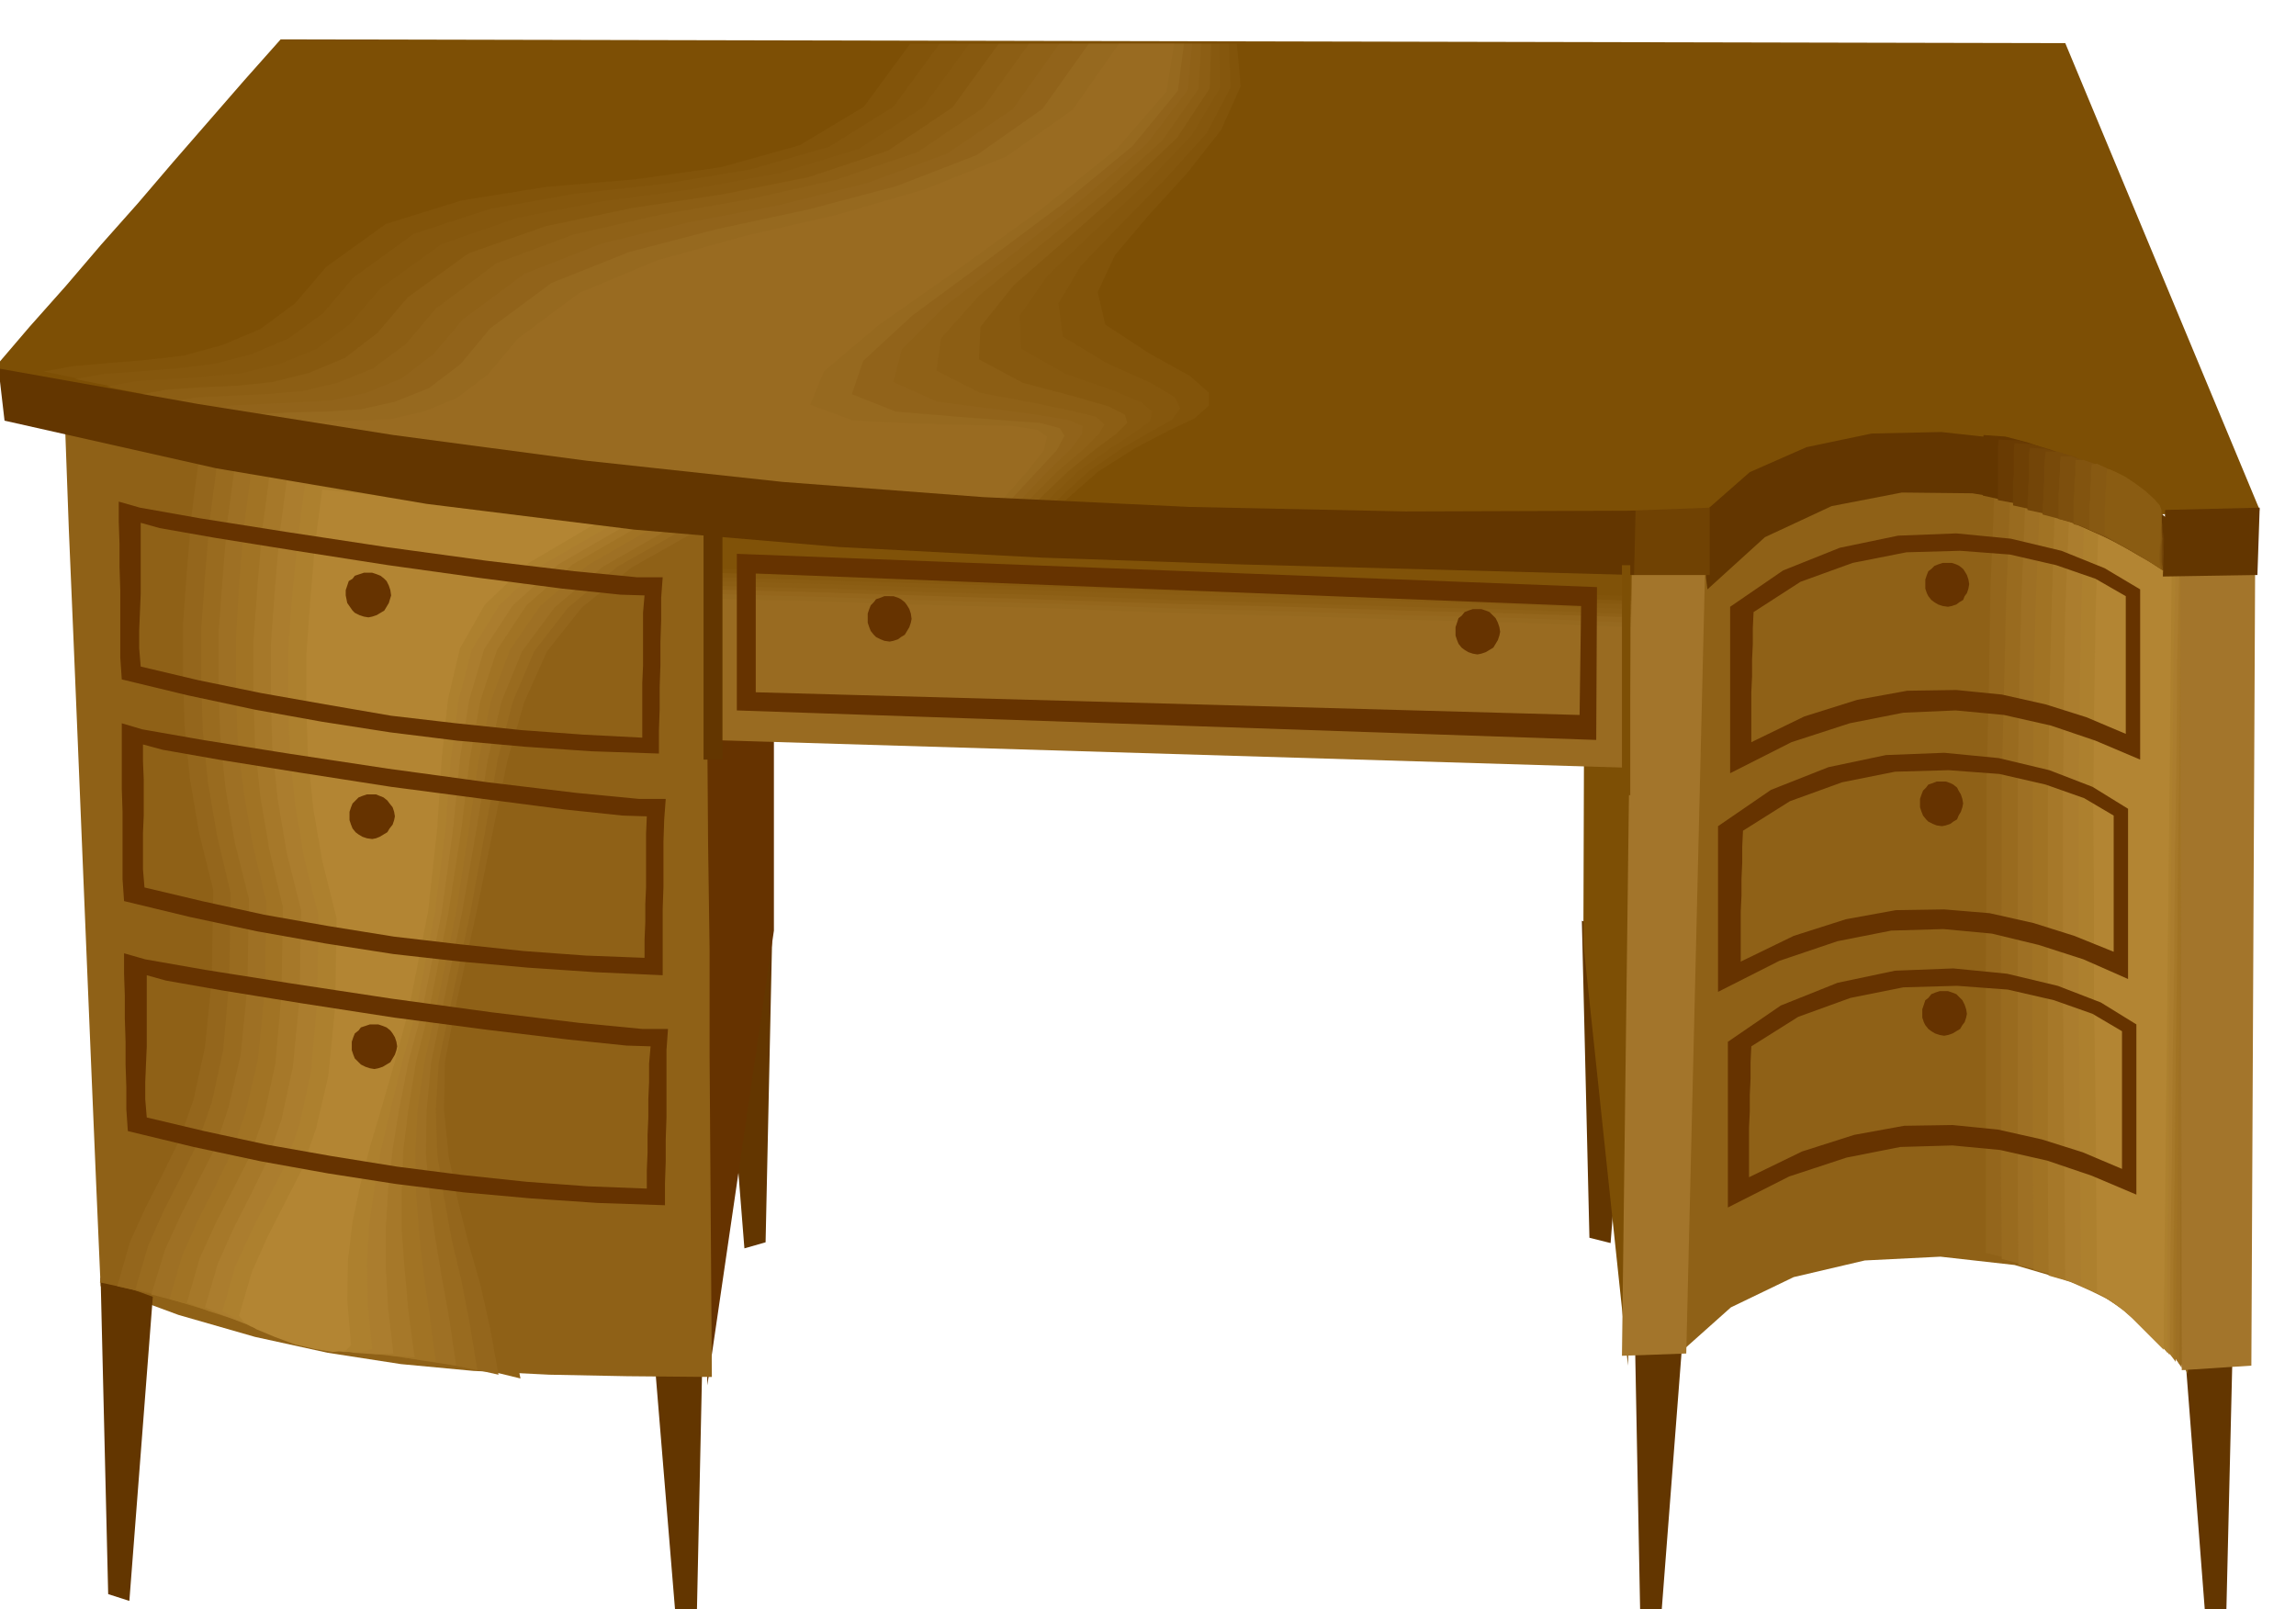
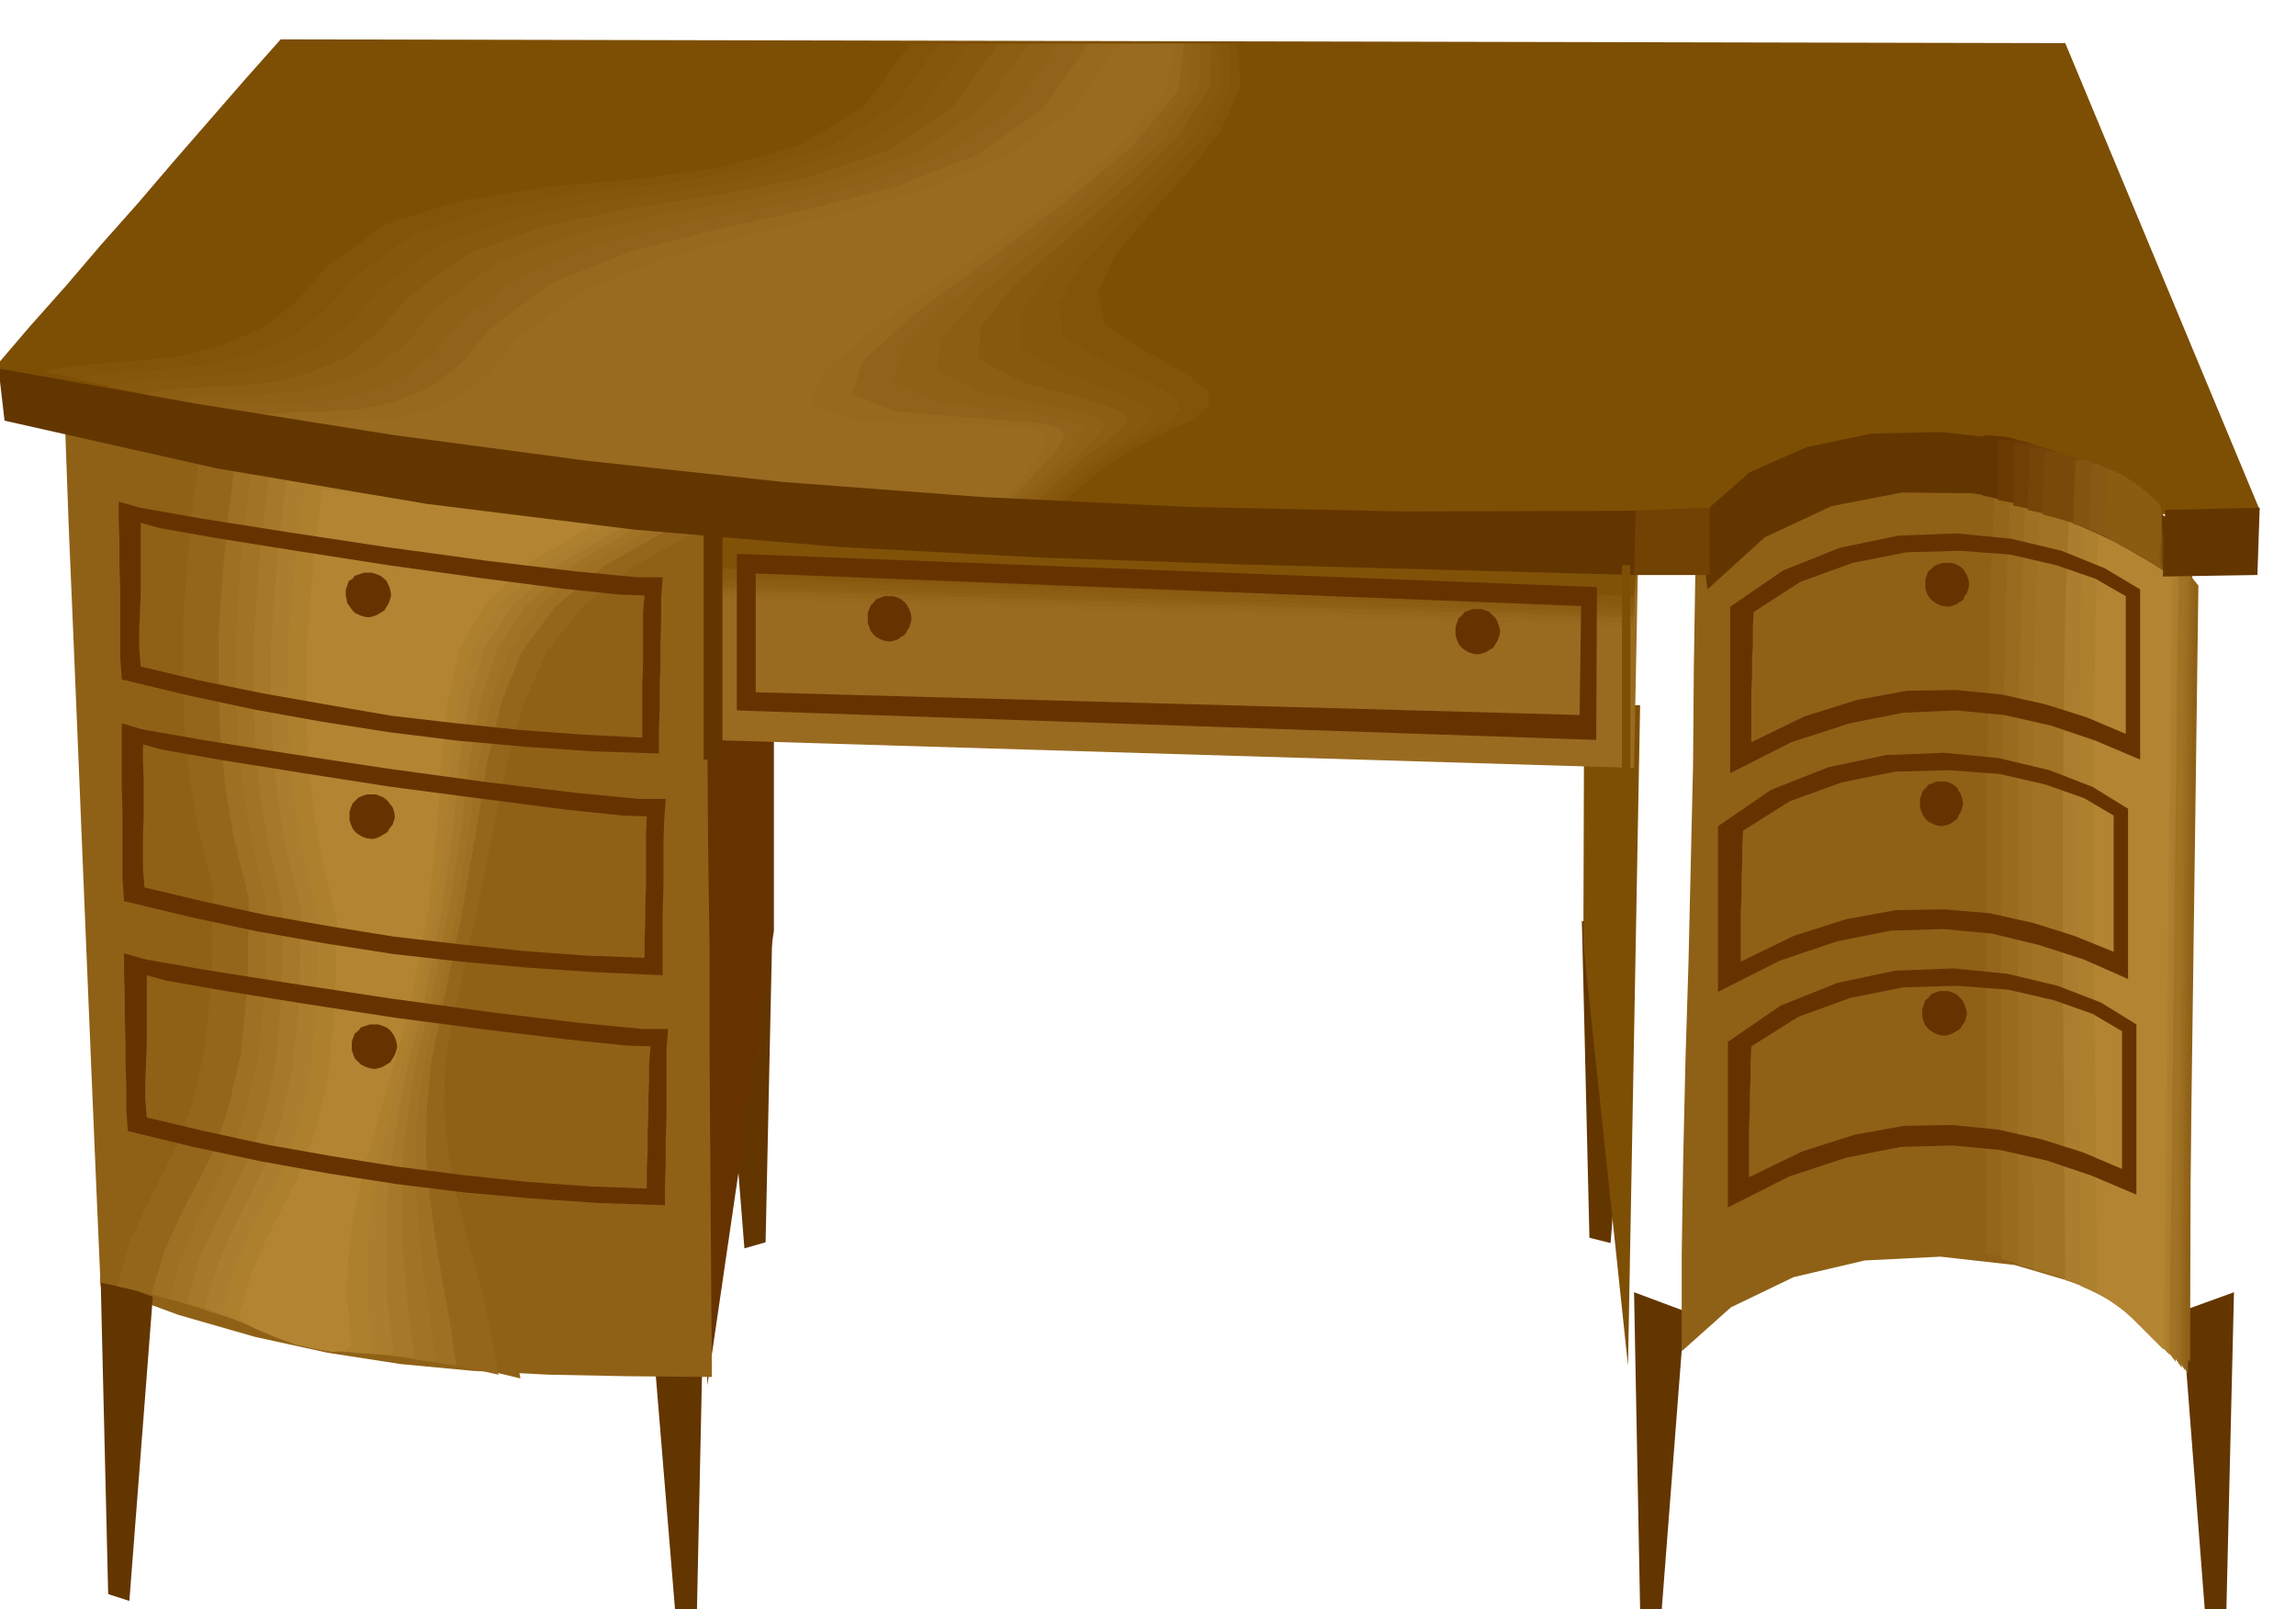
<svg xmlns="http://www.w3.org/2000/svg" fill-rule="evenodd" height="343.762" preserveAspectRatio="none" stroke-linecap="round" viewBox="0 0 3035 2127" width="490.455">
  <style>.brush1{fill:#633600}.pen1{stroke:none}.brush2{fill:#630}.brush3{fill:#7d4f05}.brush4{fill:#996b21}.brush5{fill:#805208}.brush6{fill:#96691f}.brush7{fill:#94661c}.brush8{fill:#8f6117}.brush9{fill:#8c5e14}.brush10{fill:#8a5c12}.brush11{fill:#87590f}.brush12{fill:#82540a}.brush13{fill:#996b1f}.brush14{fill:#9e7024}.brush15{fill:#a17324}.brush16{fill:#a67829}.brush17{fill:#ab7d2e}.brush18{fill:#ad802e}.brush19{fill:#b38533}</style>
  <path class="pen1 brush1" d="m2160 1708 8 419 28 8 31-402-67-25zm-69-491 10 419 28 7 31-402-69-24zm862 491-10 419-28 8-31-402 69-25zm-2023 14-9 418-27 8-33-401 69-25zm91-498-9 418-28 8-32-403 69-23z" />
  <path class="pen1 brush2" d="m935 1831 88-601V965h-99l11 866z" />
  <path class="pen1 brush3" d="m2152 1805-59-558 1-313 74-2-16 873z" />
  <path class="pen1 brush4" d="m932 699 2 279 1226 37 6-308-1234-8z" />
  <path class="pen1 brush4" d="m932 699 2 97 1226 38 6-127-1234-8z" />
  <path class="pen1 brush5" d="m932 699 2 52 1226 37 6-81-1234-8z" />
  <path class="pen1 brush6" d="M932 699v34l1 12v34l1 12 153 4 153 5 153 4 153 6 153 4 154 5 153 4 154 6v-16l1-15 1-16 1-15v-15l1-15 1-15 1-15-155-2-154-1-155-2h-153l-155-2-154-1H932z" />
  <path class="pen1 brush7" d="M932 699v31l1 12v32l1 11 153 4 153 5 153 4 153 6 153 4 154 5 153 4 154 6v-15l1-15 1-15 1-14v-15l1-14 1-14 1-14-155-2-154-1-155-2h-153l-155-2-154-1H932z" />
  <path class="pen1 brush8" d="M932 699v29l1 10v30l1 11 153 4 153 5 153 5 153 5 153 4 154 5 153 4 154 5v-14l1-14 1-14 1-13v-14l1-13 1-14 1-13-155-2-154-1-155-2h-153l-155-2-154-1H932z" />
  <path class="pen1 brush9" d="M932 699v27l1 10v28l1 10 153 4 153 5 153 4 153 6 153 4 154 5 153 4 154 6v-14l1-13 1-14 1-13v-13l1-13 1-13 1-12-155-2-154-1-155-2h-153l-155-2-154-1H932z" />
  <path class="pen1 brush10" d="M932 699v25l1 9v26l1 9 153 4 153 5 153 4 153 5 153 4 154 5 153 5 154 5v-13l1-12 1-12 1-12v-13l1-12 1-12 1-12-155-2-154-1-155-2h-153l-155-2-154-1H932z" />
  <path class="pen1 brush11" d="M932 699v22l1 9v24l1 9 153 4 153 5 153 4 153 5 153 4 154 5 153 4 154 5v-12l1-11 1-12 1-11v-12l1-11 1-12 1-11-155-2-154-1-155-2h-153l-155-2-154-1H932z" />
-   <path class="pen1 brush12" d="M932 699v21l1 8v21l1 8 153 4 153 5 153 4 153 5 153 4 154 5 153 5 154 5v-12l1-10 1-12 1-10v-11l1-11 1-11 1-10-155-2-154-1-155-2h-153l-155-2-154-1H932z" />
  <path class="pen1 brush5" d="m932 699 2 52 1226 37 6-81-1234-8z" />
  <path class="pen1 brush8" d="m2223 1786 65-58 83-40 94-22 100-5 98 11 92 27 79 42 61 59 3-1059-40-39-67-37-87-30-99-18-104-3-101 20-89 45-70 78-2 125-1 129-3 129-3 131-4 129-3 130-2 128v128z" />
  <path class="pen1 brush8" d="M2605 1650v-375l1-124 1-125 3-124 2-125 5-124 36 2 41 7 43 11 43 15 40 17 36 20 29 23 21 26-14 1042-13-23-19-23-26-24-32-22-40-23-46-19-53-18-58-14z" />
  <path class="pen1 brush7" d="M2625 1656v-375l1-124v-126l3-124 2-125 5-124 31 2 38 6 38 10 40 13 37 16 34 19 27 21 20 24-3 130-1 130-2 130-1 131-2 129-1 131-2 130-1 131-13-22-19-21-24-22-30-21-36-21-42-18-47-17-52-13z" />
  <path class="pen1 brush13" d="m2646 1664-1-126v-250l1-125v-126l3-125 3-125 5-124 26 1 33 5 35 9 36 12 34 14 31 17 25 19 19 23-2 130-1 131-2 130-1 131-2 130-1 131-2 131-1 131-14-21-17-21-23-21-27-19-33-19-36-16-42-15-46-12z" />
  <path class="pen1 brush14" d="m2668 1672-1-126v-503l2-126 3-126 5-123 22 1 28 4 31 7 33 11 31 12 29 15 24 18 18 21-3 130-1 131-2 131-1 131-2 130-1 131-1 131-1 131-14-21-17-19-21-19-24-17-29-17-32-15-36-13-40-10z" />
  <path class="pen1 brush15" d="m2688 1678-1-126v-125l-1-126 1-126v-127l1-126 3-126 5-124h18l24 4 27 6 30 10 28 11 26 14 22 16 17 19-2 130-1 131-2 131-1 132-2 130-1 131-2 131-1 132-15-20-16-18-19-18-21-16-25-15-28-13-31-13-33-9z" />
-   <path class="pen1 brush16" d="m2708 1686-1-126v-506l2-127 3-126 4-124h13l20 3 23 5 26 8 25 9 24 12 20 14 17 18-2 131-1 131-2 131-1 132-2 130-1 132-2 130v132l-16-19-15-17-18-15-18-14-22-14-23-11-25-11-28-8z" />
  <path class="pen1 brush17" d="m2730 1692-1-126-1-126-1-127v-254l1-126 2-127 5-124 9-1 16 2 19 4 23 7 21 8 22 11 19 12 17 16-3 131-1 131-2 131-1 132-2 131-1 131-2 131-1 132-15-18-15-15-16-15-15-12-18-12-18-10-20-10-21-7z" />
  <path class="pen1 brush18" d="m2751 1700-1-126-1-126-1-128v-256l1-127 2-126 4-125 5-1 11 1 15 3 19 6 19 6 19 9 18 11 15 14-3 131-1 132-2 131-1 132-2 131v132l-2 132v132l-16-18-15-14-14-13-13-11-14-10-13-9-15-7-14-6z" />
  <path class="pen1 brush19" d="m2772 1708-1-126-1-127-2-128v-128l-1-129 1-128 2-127 4-124 1-2 7 1 12 2 15 4 16 5 16 7 16 9 14 13-11 1054-17-17-13-13-12-12-10-9-10-8-8-6-9-6-9-5z" />
  <path class="pen1 brush3" d="m371 52 2359 5 257 617-136 6-39-31-59-24-76-17-84-8-90 1-89 14-83 26-69 42-292 2h-286l-283-7-279-13-281-25-280-36-283-50-286-67 47-55 48-54 47-55 48-54 47-55 47-54 47-54 48-54z" />
  <path class="pen1 brush1" d="m2257 779 76-69 88-41 93-18 93 1 86 14 75 25 58 31 36 33v-9l2-8v-8l2-7 1-9 1-7 1-9 2-7-56-49-73-37-85-24-91-10-92 2-86 18-75 33-57 50 1 14v13l-1 12v13l-1 11v26l2 16z" />
  <path class="pen1 brush8" d="m86 563 5 137 6 141 6 144 6 146 6 145 6 144 6 142 6 138 103 38 101 29 96 21 97 15 96 9 100 5 103 2 112 1-1-141-1-140-1-141v-141l-2-142-1-141V694l-37-5-96-13-137-19-155-21-156-23-136-21-96-18-36-11z" />
-   <path class="pen1" d="m2157 752-13 1040 85-3 25-1042-97 5zm725-5 2 1064 92-6 5-1058h-99z" style="fill:#a3752b" />
  <path class="pen1 brush1" d="m133 1689 10 418 28 9 31-402-69-25z" />
  <path class="pen1 brush2" d="M999 758v157l1089 30 2-144-1091-43zm-25-26 1137 44-1 202-1136-39V732zm1313 290 81-41 77-25 71-14 69-3 64 6 62 14 59 20 59 25V779l-47-28-57-23-67-16-72-7-77 3-77 16-75 30-70 48v220zm28-41v-66l1-21v-22l1-21v-21l1-21 62-40 69-25 71-14 71-2 66 5 61 14 52 18 40 23v182l-52-22-54-17-58-13-60-6-65 1-66 12-70 22-70 34z" />
  <path class="pen1 brush2" d="m2271 1311 81-41 77-26 71-14 69-2 64 6 62 15 59 19 59 26v-225l-47-29-57-22-67-16-72-7-77 3-76 16-76 30-70 48v219zm30-40v-66l1-21v-22l1-22v-21l1-21 62-39 69-25 70-14 71-2 67 5 61 14 51 18 39 23v180l-52-21-54-17-58-13-60-5-64 1-66 12-69 22-70 34z" />
  <path class="pen1 brush2" d="m2284 1596 81-41 76-25 71-14 69-2 63 6 62 14 59 20 59 25v-225l-47-29-57-22-67-16-71-7-77 3-76 16-75 30-70 48v219zm28-40v-66l1-21v-22l1-21v-22l1-21 62-39 69-25 70-14 71-2 67 5 61 14 51 18 39 23v182l-52-22-54-17-58-13-60-6-64 1-66 12-69 22-70 34z" />
  <path class="pen1 brush3" d="m16 480 39-8 47-4 50-4 53-7 52-14 50-22 46-34 40-47 80-57 100-30 112-15 117-8 112-14 104-26 84-50 60-82h486l7 55-21 56-37 53-42 53-36 48-16 47 14 44 59 40 48 33 18 26-7 19-26 18-41 18-50 23-53 31-49 44-90-6-89-4-90-6-89-4-90-5-90-5-89-5-89-4-86-19-85-18-86-19-85-18-86-19-85-18-86-18-85-18z" />
  <path class="pen1 brush12" d="m58 491 38-7 46-4 49-4 52-6 51-14 50-21 46-34 41-48 79-57 100-31 112-18 118-10 113-16 104-29 85-51 61-83h432l5 56-26 58-45 57-51 56-44 52-23 49 10 43 58 38 54 30 25 22v17l-19 17-34 16-44 23-49 31-49 43-90-6-88-4-87-6-87-4-88-5-87-5-88-5-88-4-84-19-81-17-79-17-77-16-79-17-79-16-81-17-82-17z" />
  <path class="pen1" style="fill:#85570d" d="m99 501 39-7 45-3 49-4 51-6 50-13 49-21 45-33 40-47 80-58 101-33 112-20 118-13 114-19 104-30 85-53 61-83h382l3 57-32 61-54 60-59 60-53 55-30 50 6 44 58 35 58 26 32 19 7 15-11 15-27 15-38 22-45 31-47 43-90-6-86-4-86-6-85-4-86-5-85-5-87-5-87-4-82-19-76-15-73-15-70-14-71-15-72-15-76-17-81-16z" />
  <path class="pen1 brush11" d="m141 511 38-7 44-3 48-3 50-5 49-12 49-20 44-33 40-47 80-58 101-35 113-22 119-16 114-21 105-32 85-55 61-84h331l1 58-38 63-61 64-68 63-61 58-37 53 2 44 58 33 63 22 38 16 14 12-3 13-21 15-32 21-42 30-45 43-89-6-85-4-84-6-82-4-84-5-83-5-86-5-87-4-81-18-71-14-65-14-62-12-63-13-66-13-71-16-80-16z" />
  <path class="pen1 brush9" d="m182 522 38-7 44-3 47-2 49-5 48-12 48-20 43-33 40-47 80-58 102-36 114-24 119-18 115-23 105-35 85-57 61-84h281l-2 59-43 65-70 67-76 67-70 61-44 55-2 43 58 31 68 18 45 13 22 11 3 11-14 14-27 20-37 30-45 43-88-6-84-4-82-6-80-4-81-5-81-5-84-5-87-4-79-18-66-13-60-12-54-10-56-11-59-12-66-13-78-16z" />
  <path class="pen1 brush8" d="m224 531 38-6 43-2 46-2 48-4 47-11 47-19 43-32 40-47 80-60 102-38 114-26 120-21 115-26 106-36 86-58 61-85h228l-4 60-48 68-77 70-86 70-78 64-51 57-6 43 57 29 74 14 52 11 28 7 11 10-7 12-21 21-34 29-43 43-88-6-82-4-80-6-78-4-79-5-79-5-83-5-86-4-77-17-62-12-52-11-47-8-48-10-52-10-62-13-76-15z" />
  <path class="pen1" style="fill:#91631a" d="m266 542 38-6 42-2 45-2 48-3 46-10 46-19 42-32 39-46 81-60 102-40 115-28 120-23 116-29 106-39 87-59 61-86h176l-6 61-54 71-85 73-94 74-87 67-58 58-11 43 58 26 79 10 58 8 36 6 19 8-1 11-15 20-30 29-41 43-87-6-81-4-79-6-75-4-77-5-78-5-82-5-85-4-76-17-57-11-45-9-39-6-40-8-46-8-58-11-73-15z" />
  <path class="pen1 brush6" d="m307 553 38-6 42-2 44-1 46-3 45-10 45-18 42-32 39-47 81-60 103-41 115-30 121-26 117-31 106-41 87-61 61-86h126l-8 62-60 73-93 77-103 77-95 70-65 60-15 44 58 23 84 7 64 5 43 3 26 7 6 10-10 19-26 28-40 43-86-6-80-4-77-6-73-4-74-5-76-5-80-5-85-4-74-16-52-10-39-7-31-4-33-6-39-7-52-10-73-14z" />
  <path class="pen1 brush4" d="m349 564 38-6 41-1 43-1 45-2 44-10 44-18 41-31 39-47 82-61 103-43 115-32 122-28 117-34 107-43 88-62 61-87h73l-10 63-65 75-100 80-112 81-104 73-72 61-18 44 57 21 89 4 70 2 51 1 33 5 13 9-4 18-22 28-38 43-86-6-78-4-75-6-71-4-73-5-74-5-79-5-84-4-72-16-48-8-32-6-24-2-25-4-32-4-48-9-70-14z" />
  <path class="pen1 brush8" d="m240 602-10 76-6 73-5 69v68l2 67 7 69 12 70 18 76-2 117-8 90-15 69-19 55-22 45-22 43-21 47-17 59 69 15 69 16 69 16 70 16 69 15 70 17 70 15 70 17-12-61-16-58-18-57-18-57-16-59-9-61v-64l12-69 29-131 22-109 20-92 25-76 32-67 48-58 68-53 94-53-82-11-88-11-91-13-93-13-94-14-91-13-88-12-82-8z" />
  <path class="pen1 brush7" d="m263 606-10 76-6 73-5 69v69l2 67 7 69 12 71 19 77-2 117-9 90-15 69-19 54-22 45-22 43-21 46-17 59 60 14 63 15 63 15 65 16 64 14 64 15 62 14 63 14-11-61-13-58-16-56-14-56-12-58-6-60 1-64 13-68 29-131 22-109 19-92 22-76 30-67 46-58 66-53 94-53-80-11-83-11-85-12-85-12-87-13-84-11-83-12-79-9z" />
-   <path class="pen1 brush13" d="m287 613-10 76-6 73-5 69v68l2 67 7 69 12 70 18 76-2 117-8 90-15 69-19 54-22 45-22 43-21 47-17 58 53 14 56 15 57 15 60 15 58 13 58 13 56 11 54 11-10-61-11-57-13-55-10-55-9-57-2-59 4-63 14-68 28-131 20-110 16-92 20-76 28-66 45-58 65-54 94-53-79-10-78-10-78-11-78-11-78-12-77-10-78-11-77-8z" />
  <path class="pen1 brush14" d="m310 619-10 75-6 73-5 69v69l2 67 7 69 12 71 19 76-2 117-9 90-16 69-18 54-23 45-22 43-21 46-18 59 46 12 50 15 52 13 54 14 52 12 53 12 49 9 47 7-9-61-10-56-9-54-7-53-5-56 1-58 6-63 14-68 27-131 19-110 15-92 18-76 27-66 43-58 64-54 93-53-77-10-73-10-72-10-69-9-71-11-70-10-73-9-75-8z" />
  <path class="pen1 brush15" d="m332 624-10 76-6 73-4 69v68l2 67 8 69 12 70 18 76-2 117-9 91-16 69-19 55-22 45-22 43-21 47-17 58 37 11 44 13 46 13 49 13 47 11 47 10 43 7 39 5-8-61-8-55-6-54-4-52-1-55 3-57 9-62 15-68 27-131 17-110 13-92 16-77 25-67 40-58 63-54 92-53-75-9-68-9-64-9-61-8-62-9-64-9-69-9-74-8z" />
  <path class="pen1 brush16" d="m356 630-10 76-6 73-5 69v68l2 67 7 69 12 71 18 76-2 117-8 90-15 69-19 54-23 45-22 43-21 46-17 59 29 11 37 12 40 12 44 13 43 10 41 8 36 4 31 2-8-60-5-55-4-52v-52l2-54 7-56 10-62 17-67 26-131 17-110 11-92 14-77 22-67 39-59 61-54 92-53-73-9-63-7-57-9-54-7-54-8-57-8-63-8-72-7z" />
  <path class="pen1 brush17" d="m379 635-10 76-6 73-5 69v68l2 66 7 69 12 71 19 76-2 117-9 91-15 69-19 55-22 45-22 43-21 47-17 58 21 9 30 12 35 11 38 12 37 9 35 7 30 2 23-1-7-60-3-54v-52l3-51 6-53 9-55 12-61 18-67 26-131 15-110 9-92 12-77 20-68 38-58 60-54 92-53-72-9-58-8-51-7-46-6-46-7-50-6-58-8-70-7z" />
  <path class="pen1 brush18" d="m403 641-10 76-7 73-5 69v68l2 67 7 69 12 71 19 76-2 117-8 90-15 69-19 54-23 45-22 43-21 46-17 59 14 8 23 12 29 10 33 11 31 8 30 5h23l15-4-6-60-1-53 3-51 7-49 9-52 13-55 15-60 18-67 25-131 14-110 7-92 10-77 18-68 36-58 58-54 92-53-70-9-53-7-44-6-37-5-39-6-43-5-53-7-68-7z" />
  <path class="pen1 brush19" d="m426 647-10 76-6 73-5 69v68l2 66 7 69 12 70 19 76-2 117-9 91-16 69-19 55-23 45-22 43-21 47-17 58 6 8 17 10 24 10 27 10 26 6 24 4 17-2 7-7-5-60 1-53 6-50 10-48 13-51 16-54 17-59 18-67 26-132 12-110 6-92 8-77 16-68 33-58 58-55 90-53-67-9-49-5-36-5-30-3-31-5-36-4-48-6-66-7z" />
  <path class="pen1 brush2" d="M487 757h5l6 2 5 2 5 4 3 3 3 6 2 6 1 7-3 10-6 10-5 3-5 3-6 2-5 1-6-1-6-2-6-3-3-3-7-10-2-10v-7l2-6 2-6 5-3 3-4 6-2 6-2h6zm5 293h5l5 2 5 2 5 4 3 4 4 5 2 6 1 6-1 5-2 6-4 5-3 5-5 3-5 3-5 2-5 1-7-1-6-2-5-3-4-3-4-5-2-5-2-6v-11l2-6 2-5 4-4 4-4 5-2 6-2h7zm3 304h5l6 2 5 2 5 4 3 4 3 5 2 6 1 6-1 5-2 6-3 5-3 5-5 3-5 3-6 2-5 1-6-1-6-2-6-3-3-3-5-5-2-5-2-6v-11l2-6 2-5 5-4 3-4 6-2 6-2h6zm681-566h5l6 2 4 2 5 4 3 4 3 5 2 6 1 7-1 5-2 6-3 5-3 5-5 3-4 3-6 2-5 1-7-1-5-2-6-3-3-3-4-5-2-5-2-6v-12l2-6 2-5 4-4 3-4 6-2 5-2h7zm777 17h5l6 2 5 2 5 5 3 3 3 6 2 6 1 6-1 5-2 6-3 5-3 5-5 3-5 3-6 2-5 1-6-1-6-2-5-3-4-3-4-5-2-5-2-6v-11l2-6 2-6 4-3 4-5 5-2 6-2h6zm622-61h5l6 2 4 2 5 4 2 3 3 5 2 6 1 6-1 6-2 6-3 4-2 5-5 3-4 3-6 2-5 1-7-1-6-2-5-3-4-3-4-5-2-4-2-6v-12l2-6 2-5 4-3 4-4 5-2 6-2h7zm-8 289h5l6 2 4 2 5 4 2 4 3 5 2 6 1 6-1 5-2 6-3 5-2 5-5 3-4 3-6 2-5 1-7-1-5-2-6-3-3-3-4-5-2-5-2-6v-11l2-6 2-5 4-4 3-4 6-2 5-2h7zm3 277h5l6 2 5 2 5 5 3 3 3 6 2 6 1 6-1 5-2 6-3 4-3 5-5 3-5 3-6 2-5 1-6-1-6-2-5-3-4-3-4-5-2-4-2-6v-11l2-6 2-6 4-3 4-5 5-2 6-2h6z" />
  <path class="pen1 brush1" d="m2622 575-1 9v71l36 8 33 9 29 9 29 11 26 12 28 15 30 16 34 20-2-11-1-10-1-10-1-10-2-11v-10l-2-10v-9l-27-15-27-16-30-17-30-15-32-15-30-11-30-8-29-2z" />
  <path class="pen1" style="fill:#693b03" d="m2642 581-1 9v71l32 6 29 9 27 9 26 11 25 11 26 14 28 15 31 19-2-11-1-10-1-11v-10l-2-10-1-10-1-10v-9l-23-15-25-14-28-16-27-15-30-14-28-10-28-8-26-1z" />
  <path class="pen1" style="fill:#6e4005" d="m2663 586-1 9v32l-1 9v32l27 6 27 8 24 8 24 11 23 10 24 13 25 14 28 17-2-11-1-10v-21l-1-10-1-10-1-10v-9l-20-13-23-14-25-15-26-14-27-14-26-10-25-7-22-1z" />
  <path class="pen1" style="fill:#734508" d="m2683 592-1 9v32l-1 9v11l-1 10v11l23 5 23 7 22 7 22 10 21 10 22 12 23 13 26 16-2-11v-10l-1-10v-10l-1-10v-10l-1-10v-9l-18-12-20-13-23-15-23-13-25-13-23-9-23-6-19-1z" />
  <path class="pen1" style="fill:#784a0a" d="m2704 597-1 9-1 11v21l-1 10v11l-1 10v11l19 5 20 6 19 8 20 9 19 9 20 11 21 12 22 14-2-11v-30l-1-10v-29l-15-11-17-12-20-14-21-12-23-13-21-9-20-6h-16z" />
-   <path class="pen1" style="fill:#7d4f0d" d="m2724 603-1 9v11l-1 10v11l-1 10v32l14 3 16 6 16 7 18 9 17 9 18 10 19 11 20 13-2-12v-20l1-10-1-10v-28l-12-10-14-11-19-12-19-12-20-12-19-8-17-6h-13z" />
  <path class="pen1" style="fill:#82540f" d="m2744 608-1 10v11l-1 10v11l-1 10v33l10 2 13 6 14 5 15 9 15 8 17 10 17 9 17 12-2-12v-20l1-10-1-10v-28l-8-8-12-10-16-12-17-11-19-12-16-8-15-5h-10z" />
  <path class="pen1" style="fill:#875912" d="m2765 614-1 9v11l-1 11v12l-1 11v32l5 2 9 4 11 5 13 8 13 7 15 9 14 8 15 9-2-11v-10l1-10 1-9v-38l-5-8-10-8-14-11-14-11-17-11-14-7-11-5-7 1z" />
  <path class="pen1 brush10" d="m2785 621-1 9v11l-1 10v12l-1 11v33h1l5 4 8 4 12 7 11 6 13 8 12 8 12 8-2-11v-10l1-10 1-9v-10l1-9v-19l-2-6-7-8-12-11-12-9-15-10-12-6-9-4-3 1z" />
  <path class="pen1 brush1" d="m2862 674-3 88 125-2 3-89-125 3z" />
  <path class="pen1" style="fill:#704203" d="M2152 675v85h108v-89l-108 4z" />
  <path class="pen1 brush2" d="M186 691v94l-1 24-1 24v24l2 24 76 18 83 17 85 15 87 15 86 10 86 9 82 6 78 4v-72l1-23v-70l2-23-32-1-77-8-108-14-122-17-122-19-106-17-74-13-25-7zm-29-28 28 8 79 14 114 18 132 20 132 18 117 14 83 8h34l-2 27v29l-1 30v30l-1 29v29l-1 29v30l-89-3-88-6-89-8-89-11-90-14-89-16-89-19-87-21-2-29v-89l-1-31v-30l-1-29v-27zm32 321v22l1 24v48l-1 23v48l2 24 76 18 82 18 85 15 87 14 86 10 85 9 82 6 78 3v-24l1-23v-24l1-22v-71l1-23-32-1-76-8-108-14-122-16-122-19-106-17-74-13-26-7zm-28-28 27 8 80 14 113 18 132 20 132 18 117 14 83 8h35l-2 27-1 29v60l-1 29v88l-89-4-89-6-89-8-89-10-90-14-90-16-89-19-87-21-2-29v-89l-1-31v-86zm33 333v94l-1 23-1 24v23l2 24 76 18 83 18 85 15 87 14 86 11 85 9 81 6 78 3v-24l1-24v-23l1-23v-24l1-23v-24l2-23-32-1-77-8-108-13-122-16-123-19-105-17-74-13-25-7zm-30-29 28 8 80 14 114 18 132 20 132 18 116 14 83 8h34l-2 28v89l-1 29v29l-1 29v29l-89-3-88-6-89-8-89-11-90-14-89-16-89-19-87-21-2-29v-29l-1-30v-30l-1-31v-30l-1-29v-27z" />
  <path class="pen1 brush1" d="m-2 487 8 69 280 63 278 47 274 34 271 23 267 14 264 9 261 7 259 7 2-85-304 1-286-6-273-13-264-20-259-28-256-34-258-41-264-47z" />
  <path class="pen1 brush1" d="M930 700h25v304h-25V700z" />
  <path class="pen1 brush3" d="M2144 747h11v304h-11V747z" />
</svg>